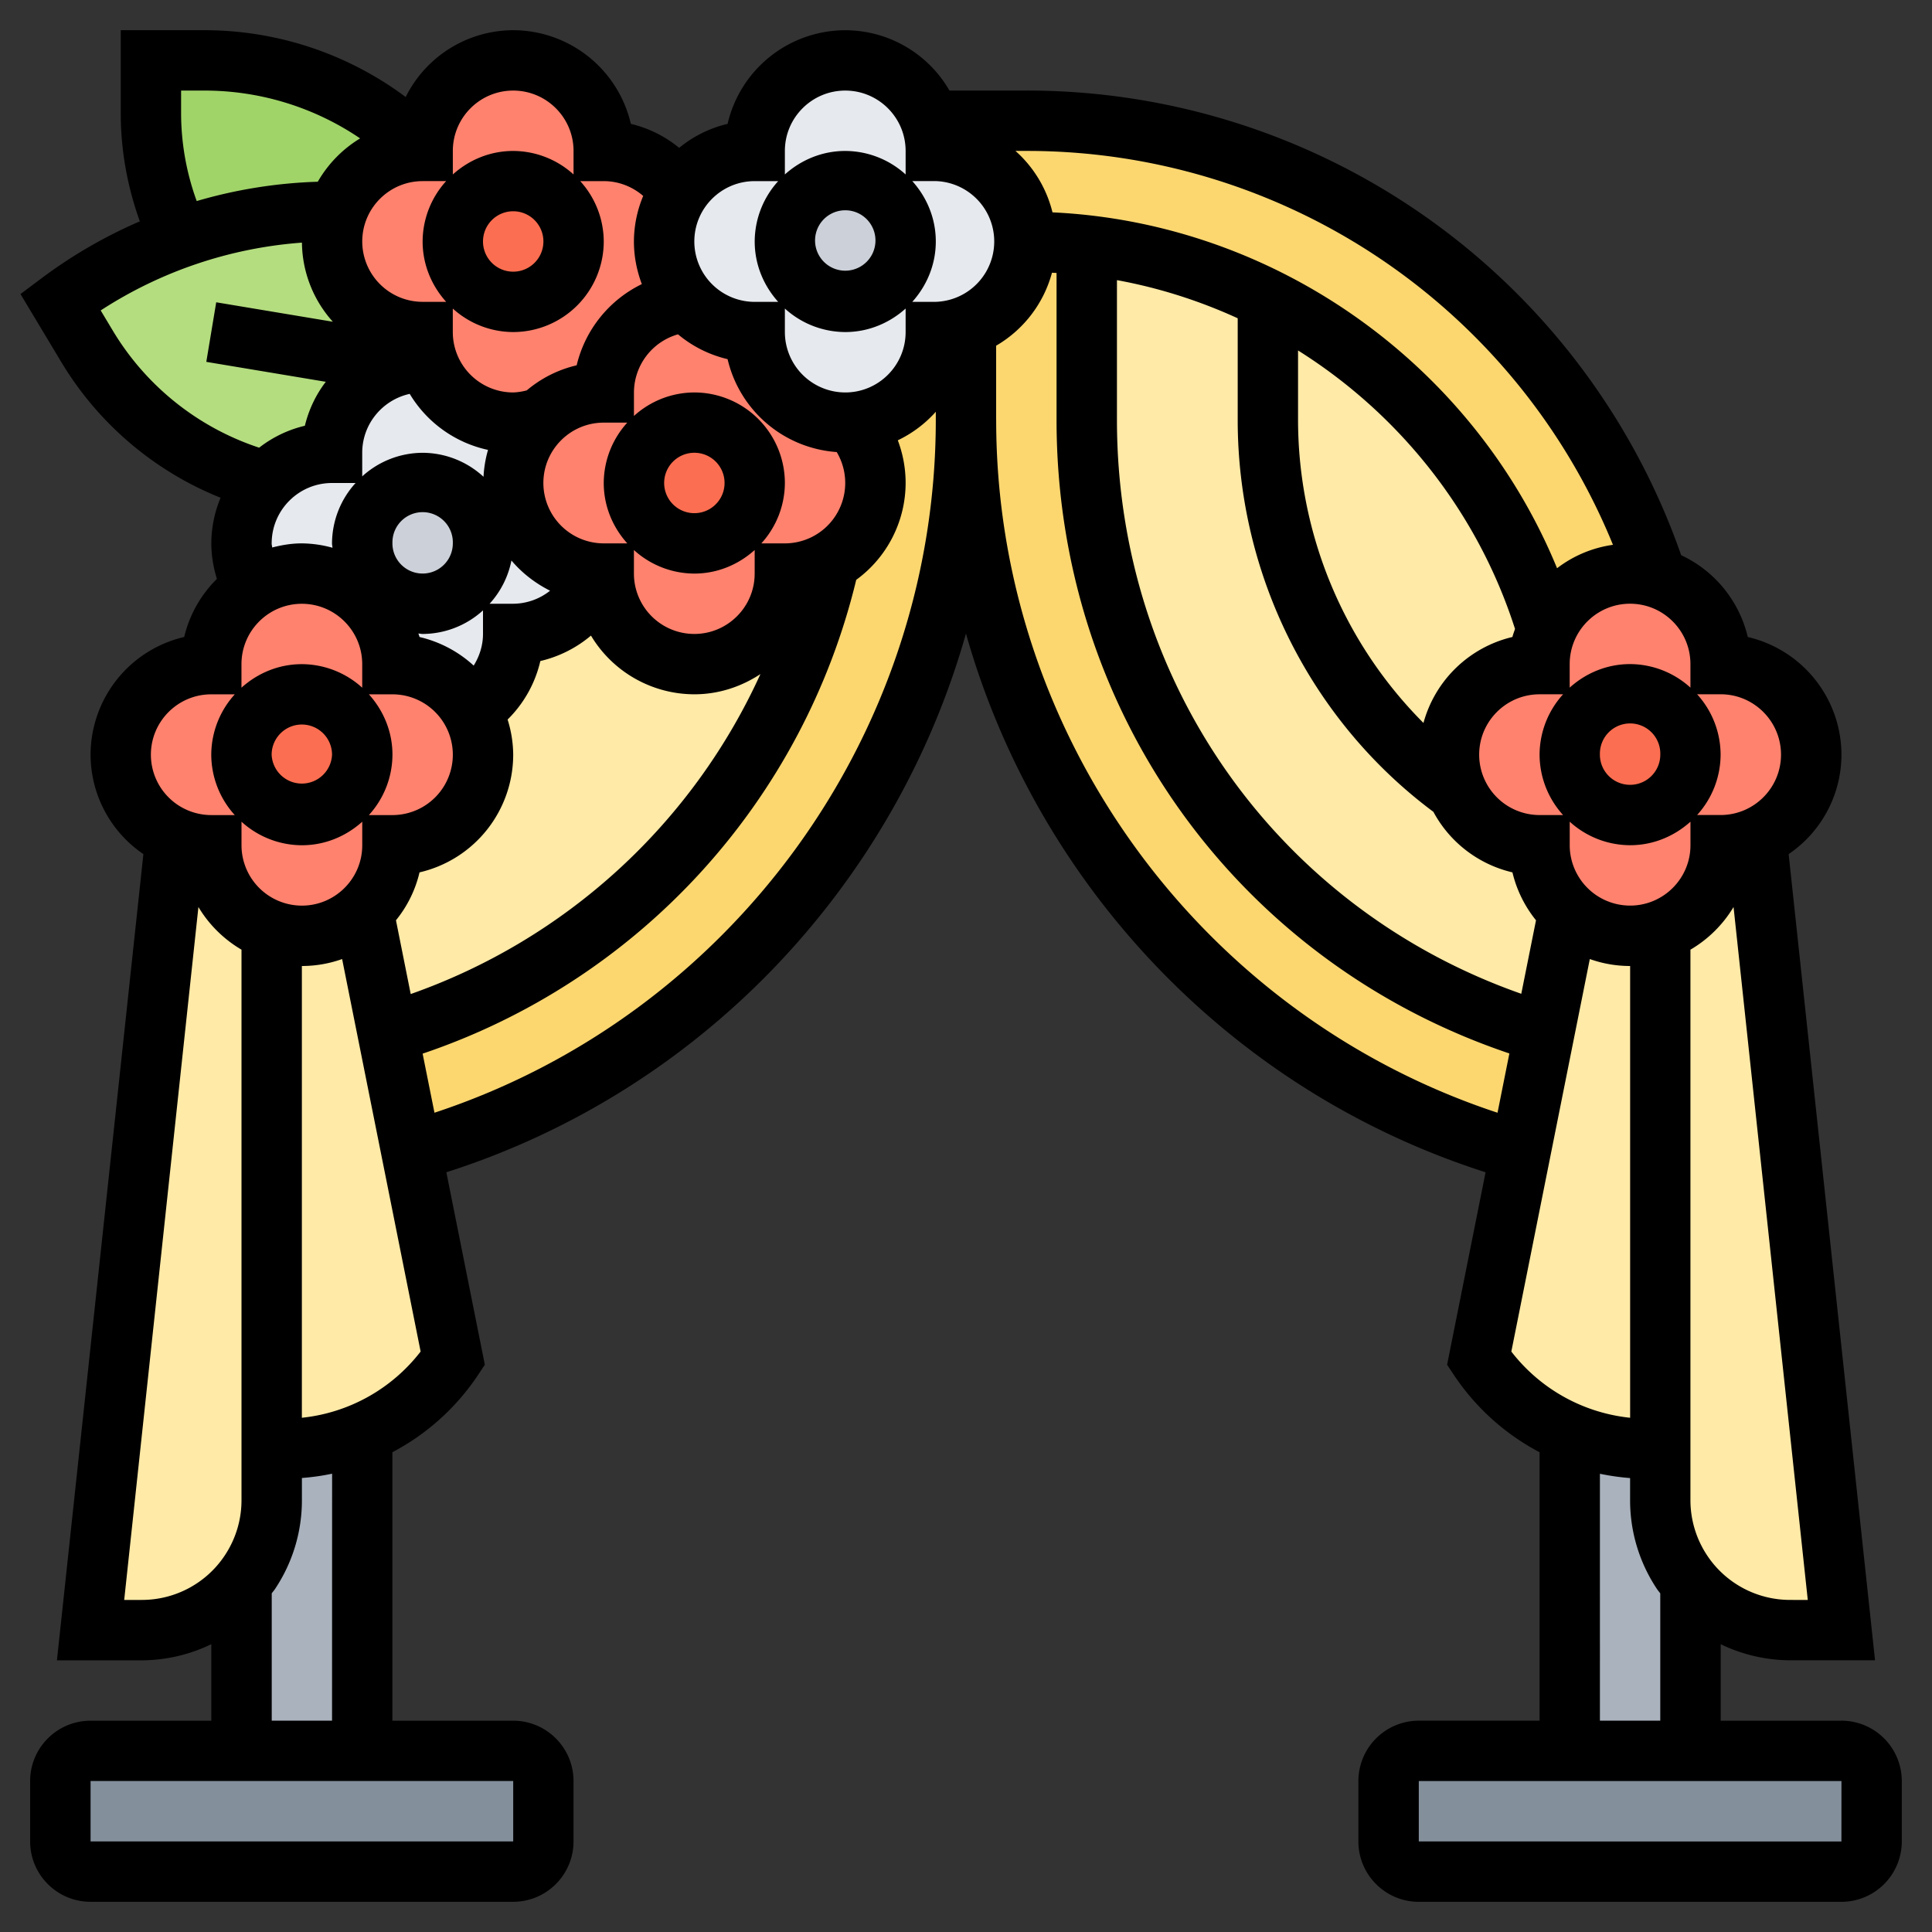
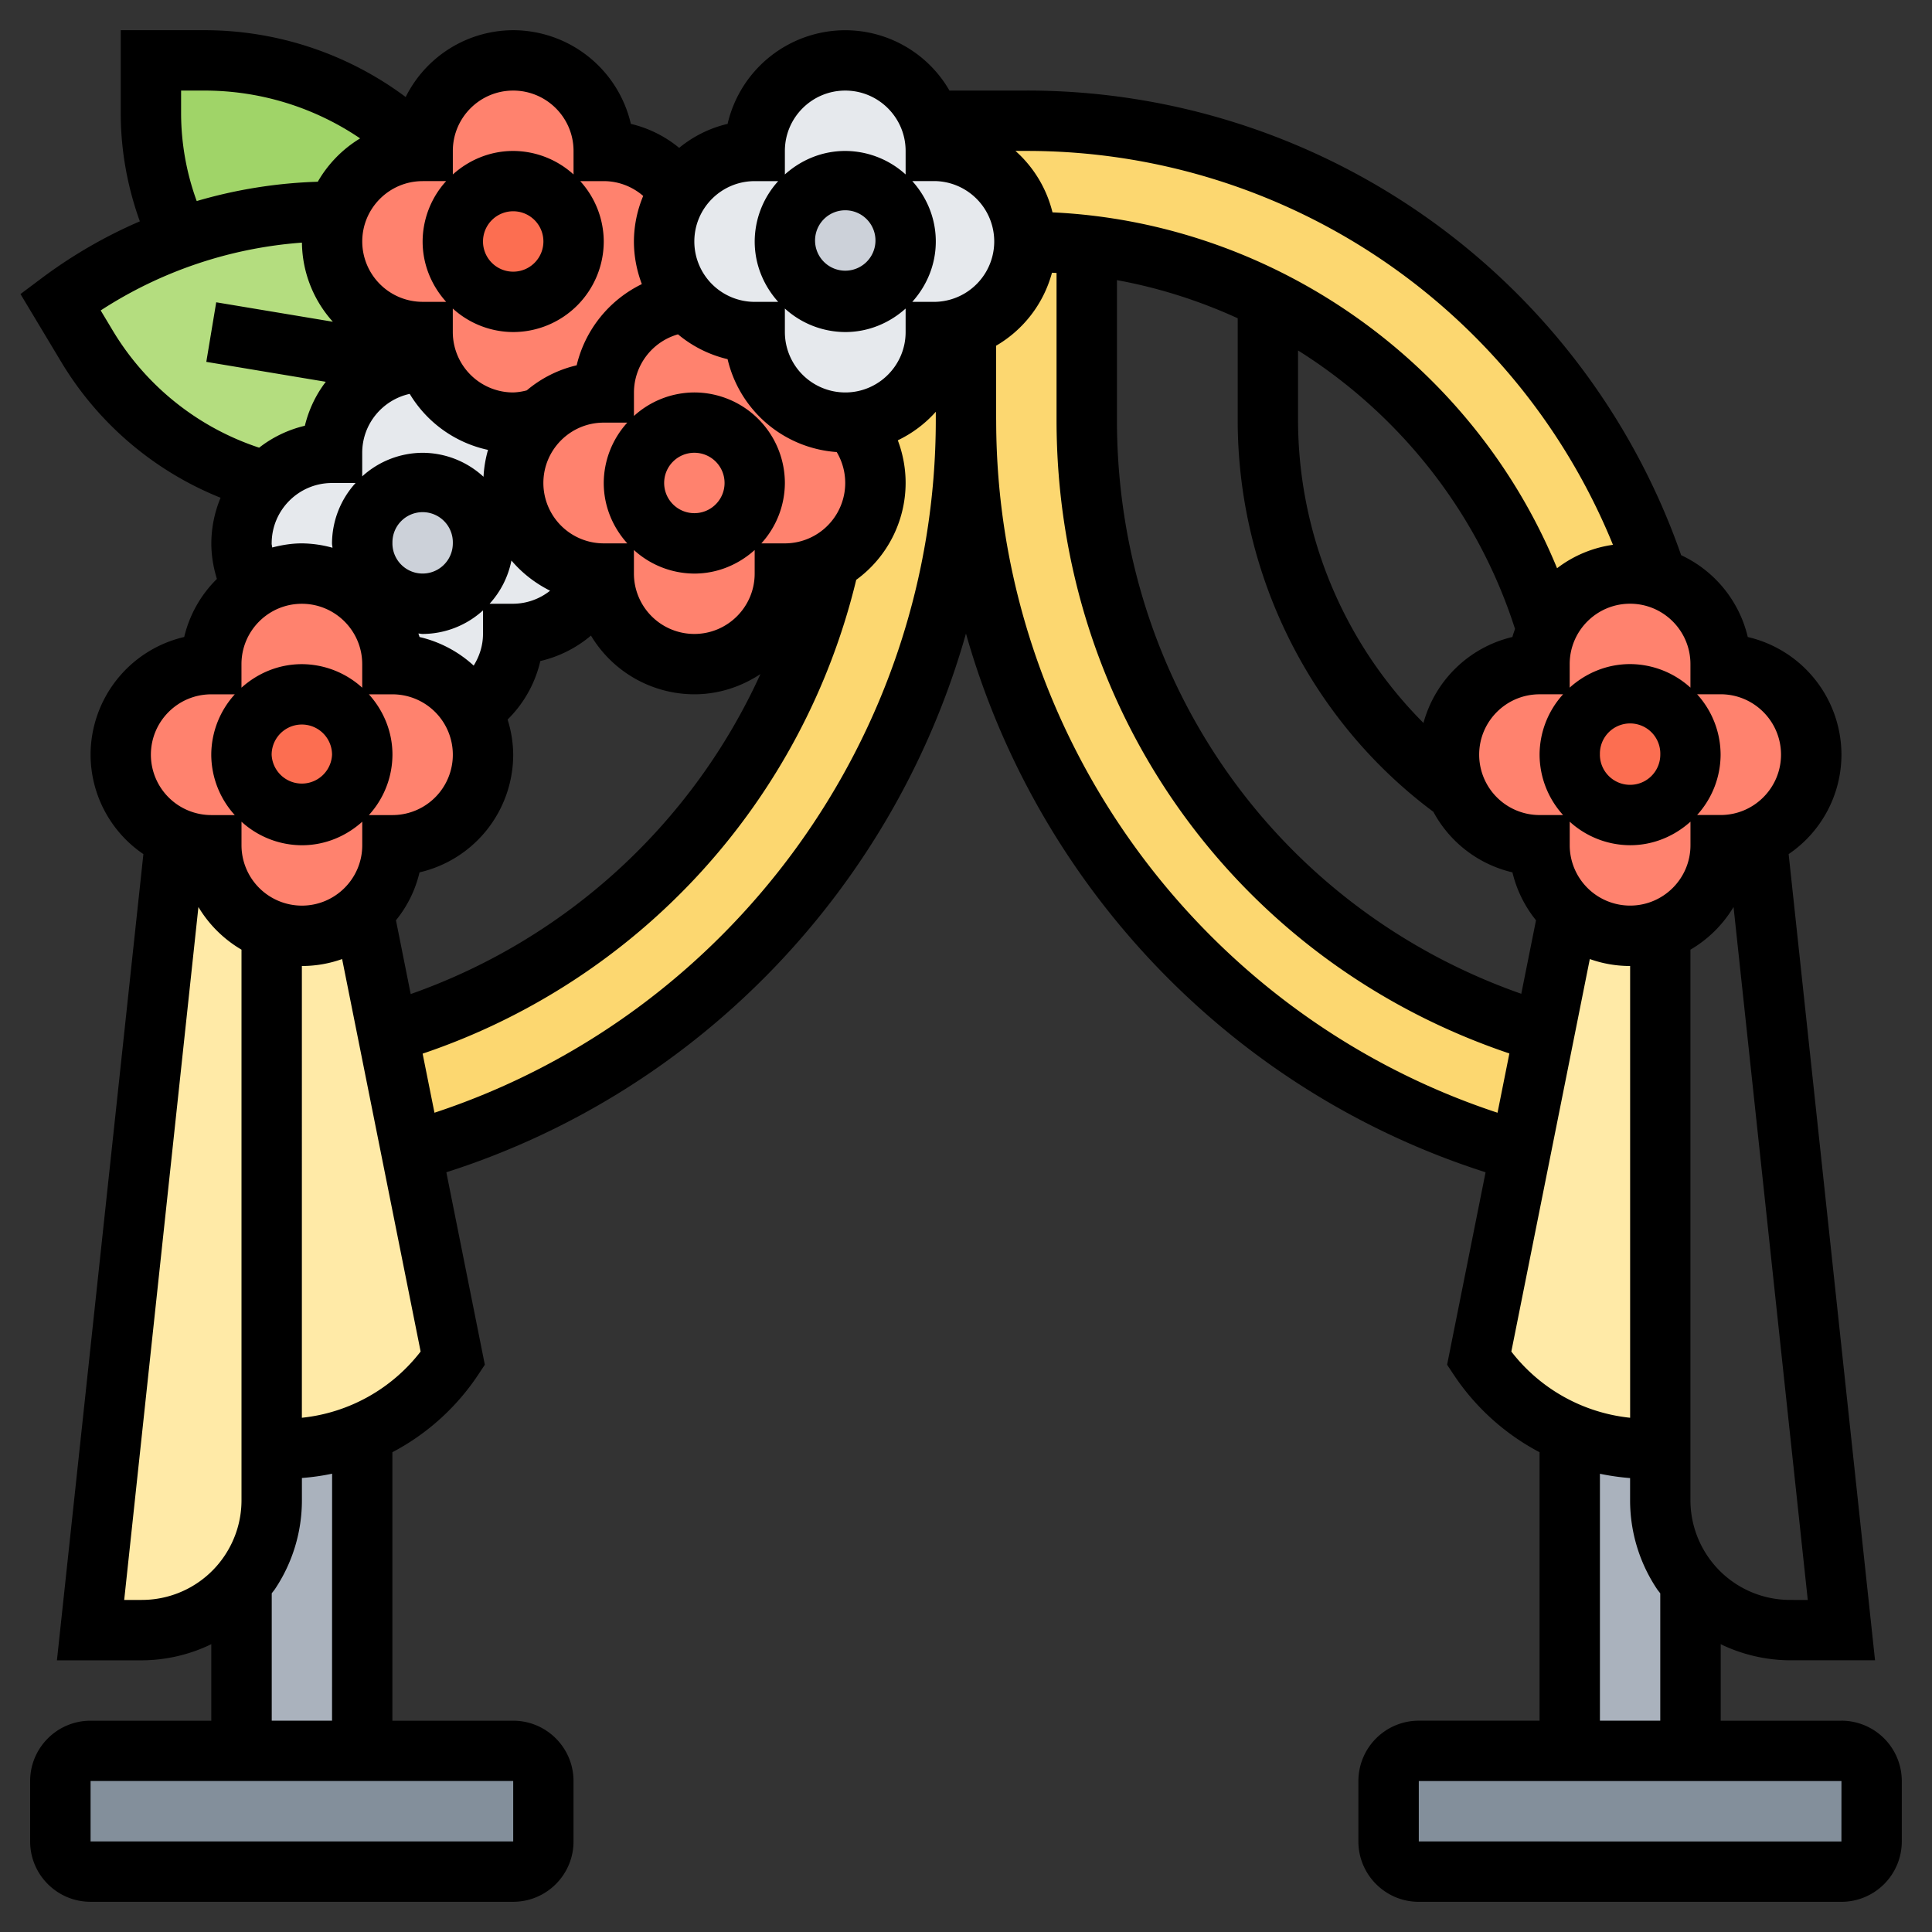
<svg xmlns="http://www.w3.org/2000/svg" data-bbox="0.636 0.938 58.426 58.125" viewBox="0 0 60 60" height="60" width="60" data-type="ugc">
  <rect x="0" y="0" width="60" height="60" fill="#333333" stroke="none" />
  <g>
    <g clip-path="url(#eab79d55-d9c9-473e-bc9e-c659075f1439)">
      <g clip-path="url(#5a589ce6-fc9b-48f2-aa8e-e418c4404389)">
        <path fill="#FCD770" d="M33.75 7.603v5.438c0 9.018 5.888 16.622 14.203 19.05l-.731 3.684C37.209 32.972 30 23.794 30 13.041v-2.897A2.78 2.78 0 0 0 31.875 7.5c.638 0 1.256.037 1.875.103M30 13.041c0 10.753-7.21 19.93-17.222 22.734l-.731-3.684a19.71 19.71 0 0 0 13.725-14.654A2.79 2.79 0 0 0 27.188 15c0-.722-.272-1.378-.713-1.875v-.019a2.79 2.79 0 0 0 2.587-2.793c.329 0 .647-.057.938-.17z" />
        <path fill="#FCD770" d="M31.875 3.75c9.131 0 16.894 5.963 19.594 14.194a2.815 2.815 0 0 0-3.431 1.575 16.93 16.93 0 0 0-8.663-10.256 16.8 16.8 0 0 0-7.5-1.763 2.81 2.81 0 0 0-2.812-2.812 2.6 2.6 0 0 0-.17-.938z" />
-         <path fill="#FFEAA7" d="M47.813 26.25c0 .816.346 1.547.9 2.063l-.76 3.778C39.638 29.663 33.75 22.059 33.75 13.04V7.603c1.997.225 3.9.797 5.625 1.66v3.778c0 4.762 2.288 8.971 5.869 11.55h.01a2.8 2.8 0 0 0 2.559 1.659" />
-         <path fill="#FFEAA7" d="M45 23.438c0 .412.094.806.253 1.153h-.01c-3.58-2.579-5.868-6.788-5.868-11.55V9.263a16.93 16.93 0 0 1 8.663 10.256 2.9 2.9 0 0 0-.225 1.106A2.81 2.81 0 0 0 45 23.438m-19.228-6A19.71 19.71 0 0 1 12.047 32.09l-.76-3.779a2.8 2.8 0 0 0 .9-2.062 2.808 2.808 0 0 0 2.447-4.19 2.8 2.8 0 0 0 1.303-2.372 2.81 2.81 0 0 0 2.654-1.885 1 1 0 0 0 .159.01 2.81 2.81 0 0 0 2.813 2.812 2.81 2.81 0 0 0 2.812-2.812c.506 0 .984-.141 1.397-.375m28.781 8.587 2.635 24.6h-1.594A4.05 4.05 0 0 1 52.5 49.18v-.01a4 4 0 0 1-.937-2.577v-17.7a2.78 2.78 0 0 0 1.874-2.644c.394 0 .779-.084 1.116-.234z" />
        <path fill="#FFEAA7" d="M51.563 28.903V45h-.366a6.2 6.2 0 0 1-2.447-.497 5 5 0 0 1-.534-.253 6.24 6.24 0 0 1-2.279-2.062l1.285-6.413.731-3.684.76-3.779c.496.46 1.171.75 1.912.75.328 0 .647-.056.938-.168zm-45-2.653c0 1.228.778 2.269 1.875 2.644v17.7a4 4 0 0 1-.938 2.578v.01a4.05 4.05 0 0 1-3.094 1.443H2.813l2.634-24.6v-.01c.337.15.722.235 1.116.235" />
-         <path fill="#FFEAA7" d="M8.438 28.894a2.78 2.78 0 0 0 2.85-.581l.759 3.778.731 3.684 1.284 6.413a6.24 6.24 0 0 1-2.278 2.062 5 5 0 0 1-.534.253A6.2 6.2 0 0 1 8.803 45h-.366z" />
+         <path fill="#FFEAA7" d="M8.438 28.894a2.78 2.78 0 0 0 2.85-.581l.759 3.778.731 3.684 1.284 6.413a6.24 6.24 0 0 1-2.278 2.062 5 5 0 0 1-.534.253A6.2 6.2 0 0 1 8.803 45h-.366" />
        <path fill="#AAB2BD" d="M11.25 44.513v9.862H7.5v-5.203a4 4 0 0 0 .938-2.578V45h.365c.853 0 1.688-.169 2.447-.497zM51.197 45h.365v1.594c0 .943.332 1.856.938 2.578v5.203h-3.75v-9.872c.76.328 1.594.497 2.447.497" />
        <path fill="#838F9B" d="M58.125 55.313v1.874a.94.94 0 0 1-.937.938H44.062a.94.94 0 0 1-.937-.937v-1.876a.94.94 0 0 1 .938-.937h13.124a.94.94 0 0 1 .938.938m-41.25 0v1.874a.94.94 0 0 1-.937.938H2.813a.94.94 0 0 1-.938-.937v-1.876a.94.94 0 0 1 .938-.937h13.125a.94.94 0 0 1 .937.938" />
        <path fill="#A0D468" d="M13.125 4.688a2.78 2.78 0 0 0-2.644 1.875h-.168c-1.52 0-3.02.243-4.444.721-.103.038-.197.066-.3.104a8.86 8.86 0 0 1-.881-3.863v-1.65h1.65a9.6 9.6 0 0 1 6.787 2.813" />
        <path fill="#B4DD7F" d="M13.125 10.313c0 .328.056.646.169.937h-.169a3 3 0 0 0-.581.056 2.816 2.816 0 0 0-2.232 2.757c-.806 0-1.537.337-2.053.89a9.3 9.3 0 0 1-5.559-4.21l-.825-1.368a14.2 14.2 0 0 1 3.694-1.987c.103-.038.197-.066.3-.104a14 14 0 0 1 4.444-.721h.168c-.112.29-.168.609-.168.937a2.81 2.81 0 0 0 2.812 2.813" />
        <path fill="#E6E9ED" d="M29.063 10.313a2.79 2.79 0 0 1-2.588 2.793c-.075.019-.15.019-.225.019a2.81 2.81 0 0 1-2.812-2.812 2.72 2.72 0 0 1-2.082-.938 2.74 2.74 0 0 1-.731-1.875c0-.581.178-1.116.469-1.566a2.83 2.83 0 0 1 2.343-1.247 2.81 2.81 0 0 1 2.813-2.812c1.228 0 2.269.778 2.644 1.875.112.29.169.61.169.938A2.81 2.81 0 0 1 31.875 7.5 2.78 2.78 0 0 1 30 10.144c-.29.112-.61.168-.937.168" />
        <path fill="#FF826E" d="M26.475 13.125A2.82 2.82 0 0 1 27.187 15c0 1.05-.571 1.96-1.415 2.438-.413.234-.89.375-1.397.375a2.81 2.81 0 0 1-2.812 2.812 2.81 2.81 0 0 1-2.813-2.812c-.056 0-.103 0-.16-.01A2.8 2.8 0 0 1 15.939 15c0-.787.318-1.5.843-1.997a2.77 2.77 0 0 1 1.969-.816 2.813 2.813 0 0 1 2.597-2.803l.01-.009a2.72 2.72 0 0 0 2.08.938 2.81 2.81 0 0 0 2.813 2.812c.075 0 .15 0 .225-.019z" />
        <path fill="#E6E9ED" d="M13.294 11.25a2.78 2.78 0 0 0 3.478 1.744l.01.01A2.74 2.74 0 0 0 15.937 15a2.8 2.8 0 0 0 2.653 2.803 2.81 2.81 0 0 1-2.654 1.884 2.8 2.8 0 0 1-1.303 2.372 2.81 2.81 0 0 0-2.447-1.434 2.81 2.81 0 0 0-2.812-2.812c-.553 0-1.078.159-1.51.44a2.75 2.75 0 0 1-.365-1.378c0-.75.29-1.425.76-1.922a2.8 2.8 0 0 1 2.053-.89c0-1.36.956-2.485 2.23-2.757a3 3 0 0 1 .582-.056z" />
        <path fill="#FF826E" d="M13.125 10.313A2.81 2.81 0 0 1 10.313 7.5c0-.328.056-.647.168-.937a2.78 2.78 0 0 1 2.644-1.875 2.81 2.81 0 0 1 2.813-2.813 2.81 2.81 0 0 1 2.812 2.813 2.8 2.8 0 0 1 2.334 1.237l.01.01a2.9 2.9 0 0 0-.469 1.565c0 .722.272 1.378.731 1.875l-.01.01a2.81 2.81 0 0 0-2.596 2.803 2.77 2.77 0 0 0-1.969.815l-.01-.01a2.78 2.78 0 0 1-3.477-1.743 2.6 2.6 0 0 1-.169-.937m-.937 15.937a2.8 2.8 0 0 1-.9 2.063 2.77 2.77 0 0 1-1.913.75c-.328 0-.647-.057-.937-.17a2.78 2.78 0 0 1-1.875-2.643c-.394 0-.779-.084-1.116-.234a2.78 2.78 0 0 1-1.697-2.578 2.81 2.81 0 0 1 2.813-2.813c0-1.003.515-1.875 1.303-2.372.43-.281.956-.44 1.509-.44a2.81 2.81 0 0 1 2.813 2.812c1.05 0 1.968.581 2.446 1.434a2.808 2.808 0 0 1-2.447 4.191M45 23.438a2.81 2.81 0 0 1 2.813-2.813c0-.394.084-.769.224-1.106a2.815 2.815 0 0 1 5.4 1.106 2.81 2.81 0 0 1 2.813 2.813 2.78 2.78 0 0 1-1.697 2.578c-.337.15-.722.234-1.115.234a2.78 2.78 0 0 1-1.876 2.644c-.29.112-.609.169-.937.169a2.81 2.81 0 0 1-2.812-2.813 2.8 2.8 0 0 1-2.56-1.66A2.8 2.8 0 0 1 45 23.439" />
        <path fill="#FC6E51" d="M15.938 9.375a1.875 1.875 0 1 0 0-3.75 1.875 1.875 0 0 0 0 3.75" />
        <path fill="#CCD1D9" d="M26.25 9.375a1.875 1.875 0 1 0 0-3.75 1.875 1.875 0 0 0 0 3.75" />
-         <path fill="#FC6E51" d="M21.563 16.875a1.875 1.875 0 1 0 0-3.75 1.875 1.875 0 0 0 0 3.75" />
        <path fill="#CCD1D9" d="M13.125 18.75a1.875 1.875 0 1 0 0-3.75 1.875 1.875 0 0 0 0 3.75" />
        <path fill="#FC6E51" d="M9.375 25.313a1.875 1.875 0 1 0 0-3.75 1.875 1.875 0 0 0 0 3.75" />
        <path fill="#FC6E51" d="M50.625 25.313a1.875 1.875 0 1 0 0-3.75 1.875 1.875 0 0 0 0 3.75" />
        <path fill="#000000" d="M57.188 53.438h-3.75v-2.376a5 5 0 0 0 2.159.5h2.634l-2.683-25.037a3.74 3.74 0 0 0 1.64-3.087 3.76 3.76 0 0 0-2.909-3.655 3.76 3.76 0 0 0-2.069-2.541 21.52 21.52 0 0 0-20.335-14.43h-2.389A3.74 3.74 0 0 0 26.25.939a3.756 3.756 0 0 0-3.654 2.908 3.7 3.7 0 0 0-1.504.745 3.7 3.7 0 0 0-1.5-.745A3.76 3.76 0 0 0 15.939.938a3.74 3.74 0 0 0-3.34 2.075A10.45 10.45 0 0 0 6.334.938H3.75v2.59c0 1.137.207 2.275.593 3.346a15 15 0 0 0-3.03 1.751l-.677.507 1.259 2.098a10.2 10.2 0 0 0 4.955 4.228c-.187.45-.285.93-.287 1.417 0 .376.063.748.173 1.104a3.74 3.74 0 0 0-1.015 1.803 3.76 3.76 0 0 0-2.908 3.656 3.74 3.74 0 0 0 1.64 3.087L1.768 51.563h2.634a5 5 0 0 0 2.16-.501v2.376h-3.75c-1.035 0-1.876.84-1.876 1.874v1.876c0 1.034.841 1.874 1.876 1.874h13.125c1.034 0 1.874-.84 1.874-1.874v-1.876c0-1.034-.84-1.874-1.875-1.874h-3.75V45.1a7.25 7.25 0 0 0 2.656-2.393l.215-.324-1.195-5.977c7.931-2.533 13.93-8.925 16.137-16.73 2.208 7.805 8.206 14.197 16.137 16.73l-1.195 5.977.215.324a7.25 7.25 0 0 0 2.656 2.393v8.337h-3.75a1.877 1.877 0 0 0-1.876 1.876v1.874c0 1.035.841 1.876 1.876 1.876h13.124a1.877 1.877 0 0 0 1.876-1.876v-1.874a1.877 1.877 0 0 0-1.876-1.876M34.688 8.7c1.304.238 2.56.64 3.75 1.184v3.16c0 4.804 2.27 9.333 6.077 12.168a3.76 3.76 0 0 0 2.455 1.88c.13.544.38 1.053.732 1.488l-.457 2.283c-7.548-2.649-12.557-9.677-12.557-17.82zm13.856 16.612h-.731a1.877 1.877 0 0 1-1.876-1.875c0-1.035.841-1.875 1.876-1.875h.73a2.8 2.8 0 0 0-.73 1.875 2.8 2.8 0 0 0 .73 1.875m-1.573-5.53a3.76 3.76 0 0 0-2.763 2.67 13.34 13.34 0 0 1-3.895-9.41v-2.158c3.13 1.965 5.57 4.997 6.738 8.647-.026.084-.06.164-.08.251m1.779 6.467v-.731a2.8 2.8 0 0 0 1.875.731c.723 0 1.376-.282 1.875-.731v.731c0 1.034-.84 1.875-1.875 1.875a1.877 1.877 0 0 1-1.875-1.875m.938-2.812a.938.938 0 1 1 1.875-.003.938.938 0 0 1-1.876.003m5.909 26.25a3.09 3.09 0 0 1-2.577-1.38 3.1 3.1 0 0 1-.52-1.717V29.493a3.8 3.8 0 0 0 1.339-1.325l2.305 21.52zm-2.16-28.126c1.035 0 1.876.841 1.876 1.875s-.841 1.875-1.876 1.875h-.73a2.8 2.8 0 0 0 .73-1.875 2.8 2.8 0 0 0-.73-1.875zm-.937-.206a2.8 2.8 0 0 0-1.875-.731c-.723 0-1.376.282-1.875.731v-.731c0-1.034.84-1.875 1.875-1.875 1.034 0 1.875.84 1.875 1.875zM50.09 16.92a3.7 3.7 0 0 0-1.734.727c-2.609-6.351-8.77-10.73-15.67-11.052a3.75 3.75 0 0 0-1.15-1.908h.337A19.65 19.65 0 0 1 50.092 16.92m-21.03-7.546h-.73c.448-.499.73-1.152.73-1.875s-.282-1.376-.73-1.875h.73a1.876 1.876 0 0 1 0 3.75m-15.937-3.75h.731a2.8 2.8 0 0 0-.731 1.875c0 .723.282 1.376.731 1.875h-.731A1.877 1.877 0 0 1 11.25 7.5c0-1.034.84-1.875 1.875-1.875m7.931 4.758a3.74 3.74 0 0 0 1.54.771 3.75 3.75 0 0 0 3.389 2.885 1.876 1.876 0 0 1-1.61 2.836h-.731A2.8 2.8 0 0 0 24.375 15a2.816 2.816 0 0 0-2.812-2.812 2.8 2.8 0 0 0-1.875.73v-.73a1.884 1.884 0 0 1 1.368-1.805m-1.369 6.698a2.8 2.8 0 0 0 1.875.732c.723 0 1.377-.283 1.875-.732v.732c0 1.034-.84 1.875-1.875 1.875a1.877 1.877 0 0 1-1.875-1.875zM20.626 15a.938.938 0 1 1 1.876-.002.938.938 0 0 1-1.876.002m-1.144 1.875h-.731A1.877 1.877 0 0 1 16.875 15c0-1.034.84-1.875 1.875-1.875h.731A2.8 2.8 0 0 0 18.75 15c0 .723.282 1.376.731 1.875m-6.452 2.908c-.008-.037-.025-.071-.034-.109.044.002.085.014.13.014A2.8 2.8 0 0 0 15 18.956v.732c0 .356-.108.69-.289.983a3.74 3.74 0 0 0-1.682-.888m-1.573 1.78h.732a1.875 1.875 0 0 1 0 3.75h-.732a2.8 2.8 0 0 0 .732-1.875c0-.723-.283-1.377-.732-1.875m.732-4.688a.938.938 0 1 1 1.875-.002.938.938 0 0 1-1.876.002m3.696.532c.33.39.739.706 1.2.938a1.86 1.86 0 0 1-1.146.405h-.732a2.8 2.8 0 0 0 .678-1.343m-.867-2.6a2.8 2.8 0 0 0-1.892-.745 2.8 2.8 0 0 0-1.875.732v-.732c0-.896.633-1.645 1.475-1.83a3.76 3.76 0 0 0 2.432 1.74 3.7 3.7 0 0 0-.14.836m-3.767 5.818v.731a2.8 2.8 0 0 0-1.875-.731c-.723 0-1.376.282-1.875.731v-.731c0-1.034.84-1.875 1.875-1.875 1.034 0 1.875.84 1.875 1.875m-.937 2.813a.939.939 0 0 1-1.876 0 .938.938 0 0 1 1.876 0M7.5 26.25v-.731a2.8 2.8 0 0 0 1.875.731c.723 0 1.376-.282 1.875-.731v.731c0 1.034-.84 1.875-1.875 1.875A1.877 1.877 0 0 1 7.5 26.25m4.797 2.33a3.7 3.7 0 0 0 .732-1.488 3.756 3.756 0 0 0 2.909-3.654 3.7 3.7 0 0 0-.174-1.092 3.73 3.73 0 0 0 1.017-1.817 3.76 3.76 0 0 0 1.572-.79 3.75 3.75 0 0 0 3.21 1.823c.76 0 1.461-.238 2.053-.628a18.78 18.78 0 0 1-10.861 9.937zM26.25 12.188a1.877 1.877 0 0 1-1.875-1.876v-.73a2.8 2.8 0 0 0 1.875.73c.723 0 1.376-.282 1.875-.73v.73c0 1.035-.84 1.876-1.875 1.876M25.313 7.5a.938.938 0 1 1 1.875-.002.938.938 0 0 1-1.875.002m.937-4.687c1.034 0 1.875.84 1.875 1.875v.73a2.8 2.8 0 0 0-1.875-.73c-.723 0-1.376.282-1.875.73v-.73c0-1.035.84-1.875 1.875-1.875m-2.812 2.812h.73a2.8 2.8 0 0 0-.73 1.875c0 .723.282 1.376.73 1.875h-.73A1.877 1.877 0 0 1 21.563 7.5c0-1.034.84-1.875 1.875-1.875m-4.688 0c.457 0 .889.169 1.225.46a3.7 3.7 0 0 0-.288 1.415c0 .466.09.91.246 1.323a3.78 3.78 0 0 0-2.024 2.522 3.7 3.7 0 0 0-1.549.778q-.208.057-.422.065a1.877 1.877 0 0 1-1.876-1.876v-.73a2.8 2.8 0 0 0 1.876.73A2.816 2.816 0 0 0 18.75 7.5a2.8 2.8 0 0 0-.731-1.875zM15 7.5a.938.938 0 1 1 1.876-.002A.938.938 0 0 1 15 7.5m.938-4.687c1.034 0 1.874.84 1.874 1.875v.73a2.8 2.8 0 0 0-1.875-.73c-.722 0-1.376.282-1.874.73v-.73c0-1.035.84-1.875 1.874-1.875m-10.313.716v-.716h.71a8.6 8.6 0 0 1 4.85 1.485c-.545.33-.997.793-1.315 1.346a15 15 0 0 0-3.76.6 8 8 0 0 1-.485-2.715m-2.122 6.737-.375-.625a13.24 13.24 0 0 1 6.25-2.106c.01.909.351 1.783.96 2.457l-3.622-.604-.308 1.85 3.711.619c-.31.404-.53.87-.65 1.365a3.7 3.7 0 0 0-1.42.681 8.35 8.35 0 0 1-4.546-3.637m4.935 6.609c0-1.034.84-1.875 1.874-1.875h.732a2.8 2.8 0 0 0-.732 1.875c0 .047.012.09.015.136a3.7 3.7 0 0 0-.952-.136c-.32 0-.624.052-.92.128-.004-.043-.018-.085-.018-.128M6.56 21.563h.732a2.8 2.8 0 0 0-.731 1.875 2.8 2.8 0 0 0 .73 1.875h-.73a1.877 1.877 0 0 1-1.875-1.875c0-1.035.84-1.875 1.875-1.875M4.404 49.688h-.547l2.305-21.52A3.8 3.8 0 0 0 7.5 29.493V46.59c0 .613-.18 1.206-.52 1.717a3.09 3.09 0 0 1-2.577 1.38m11.535 7.5H2.813v-1.876h13.125zm-5.626-3.75H8.439v-3.954c.032-.046.07-.087.102-.135a4.96 4.96 0 0 0 .835-2.758v-.69q.473-.035.938-.133zm-.937-9.408V30c.439 0 .86-.077 1.25-.216l2.438 12.189a5.36 5.36 0 0 1-3.688 2.057m4.118-9.473-.368-1.835a20.64 20.64 0 0 0 13.466-14.715A3.73 3.73 0 0 0 28.125 15c0-.457-.084-.906-.243-1.326.448-.214.85-.516 1.18-.886v.255c0 9.784-6.358 18.477-15.57 21.514m17.444-21.514v-2.307A3.75 3.75 0 0 0 32.67 8.47l.142.007v4.566c0 9.04 5.62 16.83 14.063 19.673l-.368 1.841c-9.212-3.037-15.57-11.73-15.57-21.514m15.999 28.93 2.437-12.189c.392.14.813.216 1.252.216v14.03a5.36 5.36 0 0 1-3.69-2.057m2.752 3.796q.461.096.937.134v.689c0 .984.289 1.938.835 2.757.032.048.07.09.102.135v3.953h-1.874zm7.5 11.419H44.062v-1.876h13.126z" />
      </g>
    </g>
    <defs fill="none">
      <clipPath id="eab79d55-d9c9-473e-bc9e-c659075f1439">
        <path fill="#ffffff" d="M60 0v60H0V0z" />
      </clipPath>
      <clipPath id="5a589ce6-fc9b-48f2-aa8e-e418c4404389">
        <path fill="#ffffff" d="M60 0v60H0V0z" />
      </clipPath>
    </defs>
  </g>
</svg>